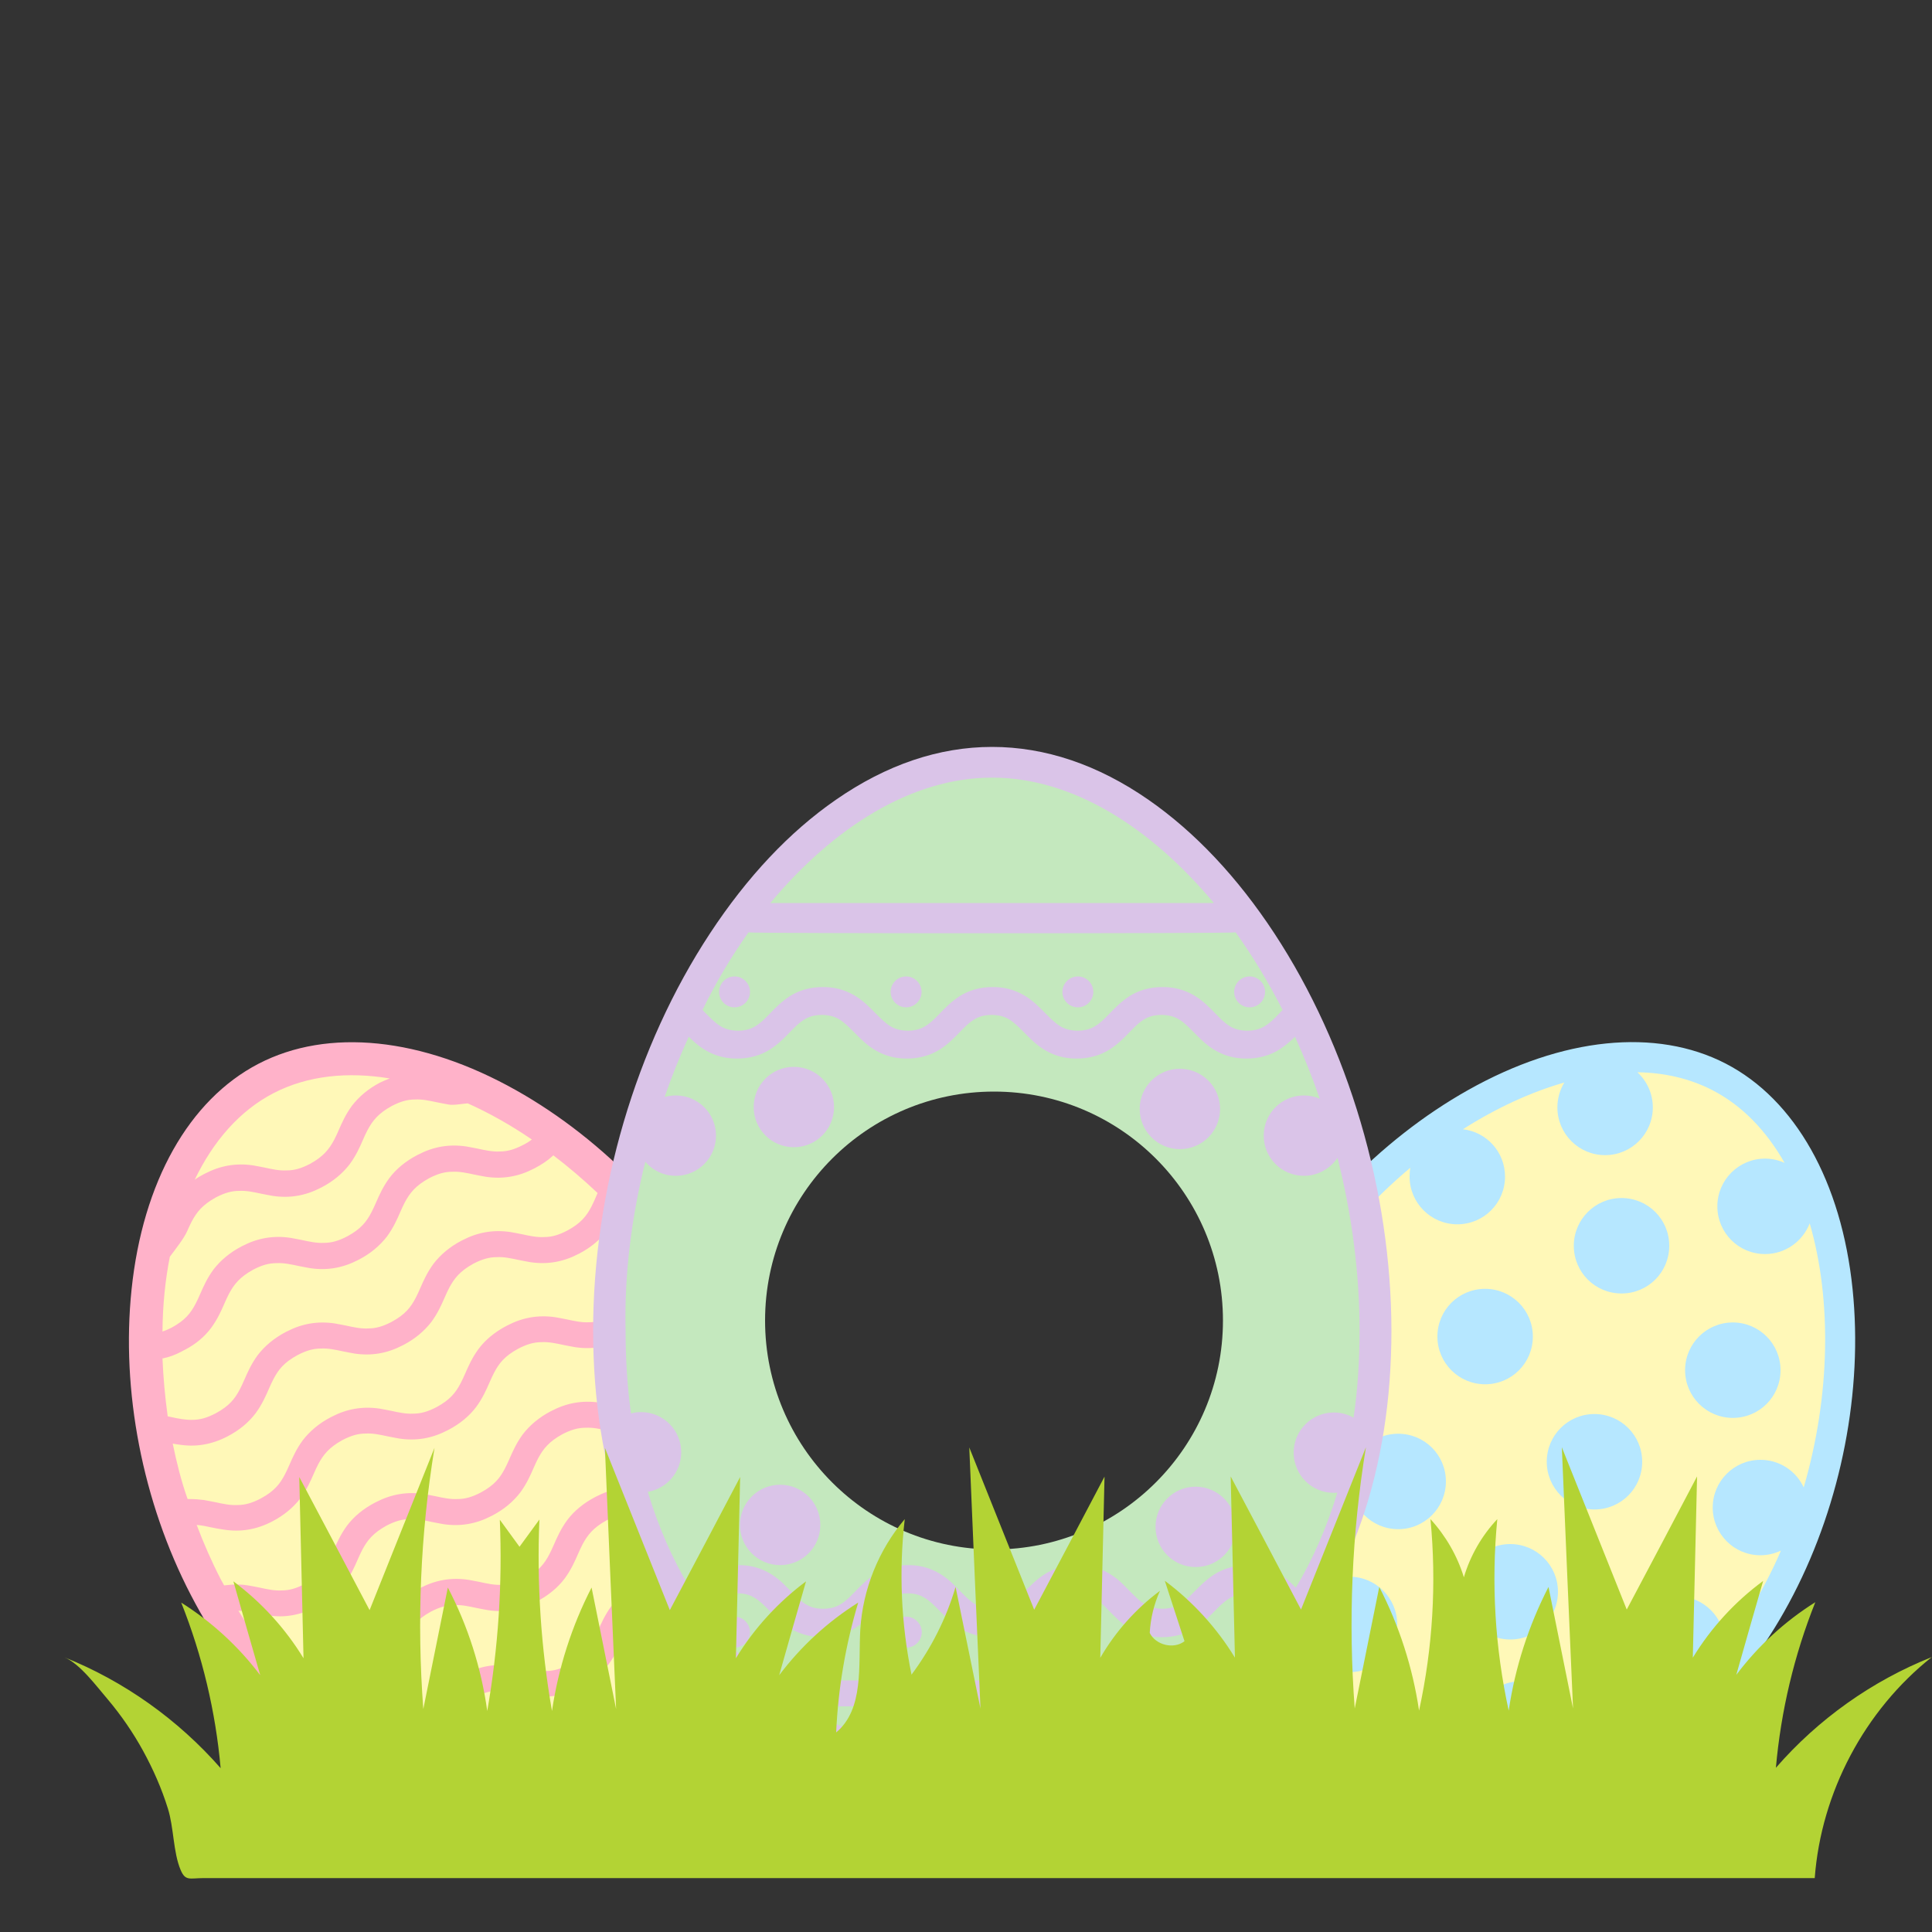
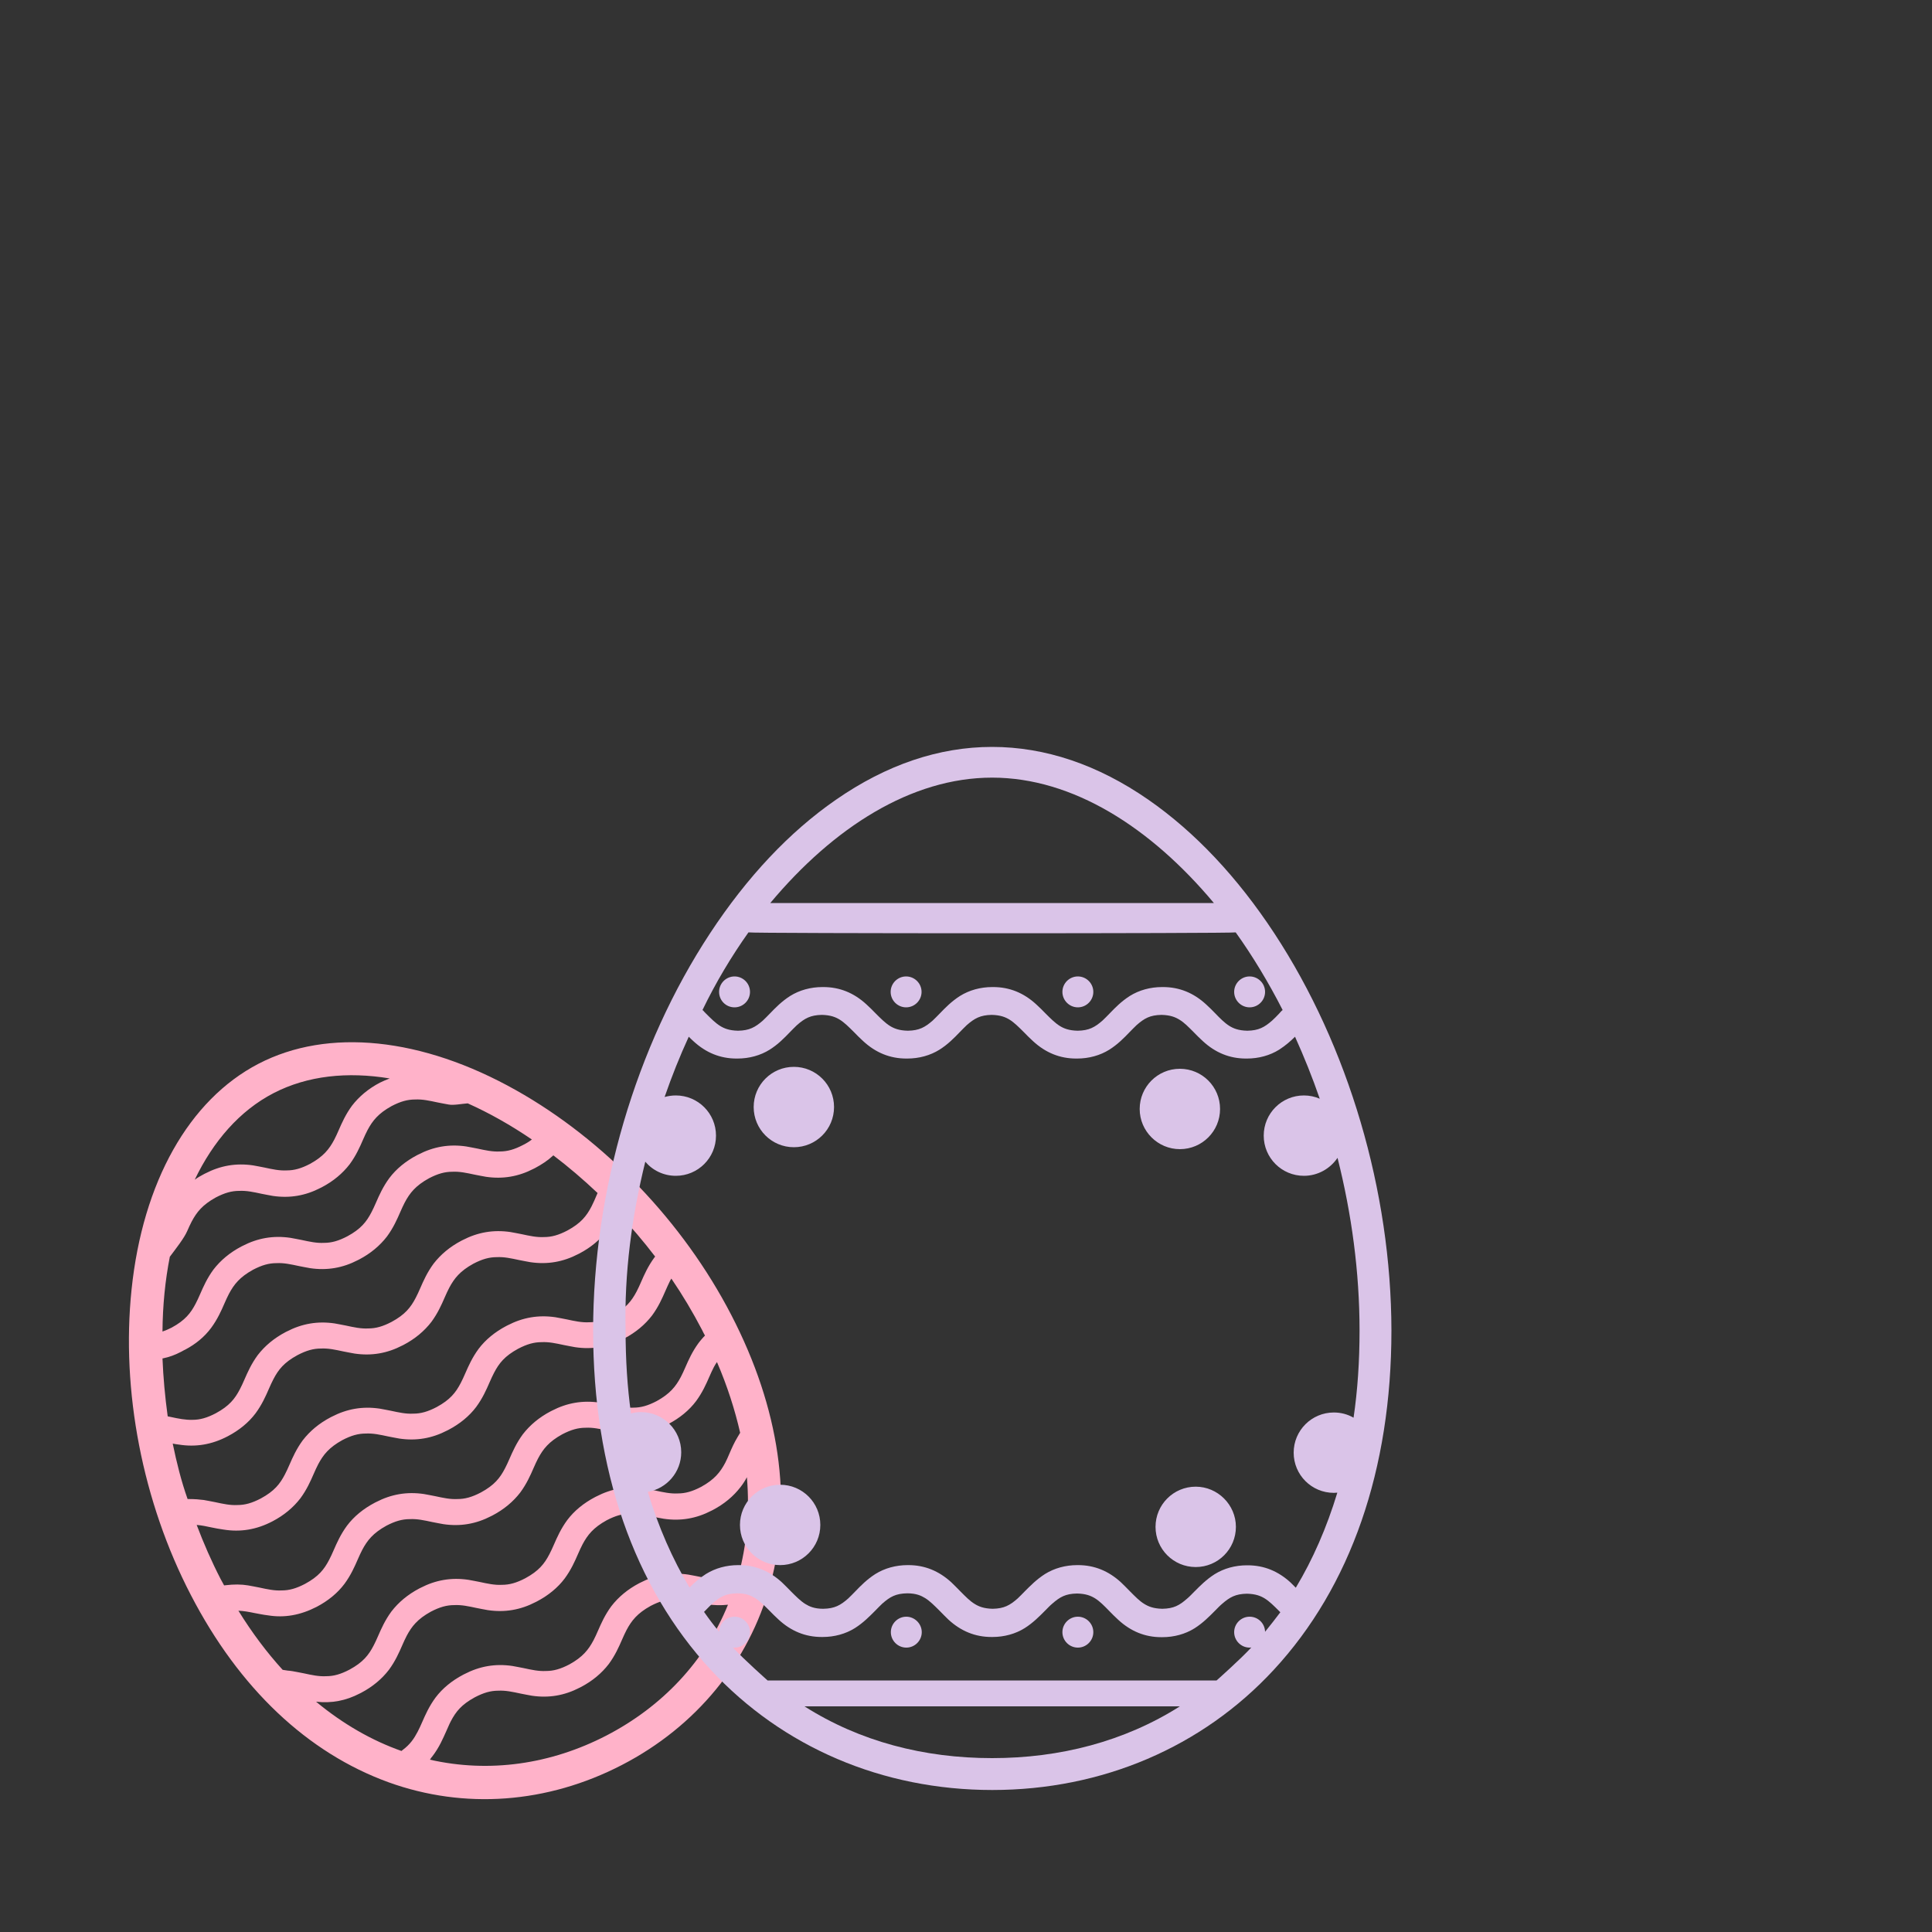
<svg xmlns="http://www.w3.org/2000/svg" version="1.1" id="Layer_1" x="0px" y="0px" width="1000px" height="1000px" viewBox="0 0 1000 1000" style="enable-background:new 0 0 1000 1000;" xml:space="preserve">
  <rect x="0" y="0" width="1000" height="1000" fill="#333333" stroke="none" />
  <style type="text/css">
	.st0{fill:#FFF8B8;}
	.st1{fill:#B6E7FF;}
	.st2{fill:#FFB2C9;}
	.st3{fill:#C4E8BE;}
	.st4{fill:#DAC4E8;}
	.st5{fill:#B3D334;}
</style>
  <g>
-     <path class="st0" d="M888.2,560c67.3,34.9,78.9,163,28.5,260.1C866.5,917,780,939.4,710.3,903.3c-69.7-36.1-101.4-119.5-51.1-216.6   S820.9,525.2,888.2,560z" />
-     <path class="st1" d="M628.3,820c11.1,40.3,38.4,73.5,76.9,93.5c38.5,19.9,81.4,23.1,120.7,8.9c41.9-15.1,77.3-48.6,102.3-96.9   c24.9-48.1,36.1-105.7,30.7-158.2c-5.7-55.6-29.7-98.2-65.7-116.8s-84.6-13.7-133.3,13.7C714,590,673.3,632.4,648.4,680.5   C623.4,728.8,616.4,777,628.3,820z M638.8,788.8c4.3,3.5,9.7,5.6,15.7,5.6c13.6,0,24.7-11,24.7-24.7s-11-24.7-24.7-24.7   c-4.9,0-9.5,1.4-13.3,3.9c3.2-18,9.5-36.9,19.1-56.3c3.4,9.6,12.5,16.6,23.3,16.6c13.6,0,24.7-11,24.7-24.7s-11-24.7-24.7-24.7   c-1.5,0-2.9,0.1-4.3,0.4c14.5-21.1,31.9-40,50.7-55.8c-0.3,1.5-0.4,3-0.4,4.6c0,13.6,11,24.7,24.7,24.7s24.7-11,24.7-24.7   c0-12.7-9.5-23.1-21.8-24.5c17.3-11,35.1-19.2,52.5-24.2c-2.3,3.8-3.6,8.2-3.6,12.9c0,13.6,11,24.7,24.7,24.7   c13.6,0,24.7-11,24.7-24.7c0-7.2-3.1-13.7-8-18.2c13.9,0.2,27.1,3.2,38.9,9.3c15.5,8,27.9,21.1,37.3,37.6   c-3.1-1.4-6.5-2.2-10.1-2.2c-13.6,0-24.7,11-24.7,24.7s11,24.7,24.7,24.7c10.5,0,19.5-6.6,23.1-15.9c11.5,39.6,10.7,89.3-3.1,136.7   c-3.9-8.5-12.5-14.3-22.4-14.3c-13.6,0-24.7,11-24.7,24.7c0,13.6,11,24.7,24.7,24.7c3.8,0,7.4-0.9,10.6-2.4   c-2.3,5.4-4.8,10.6-7.5,15.8c-6.6,12.7-13.8,24.1-21.6,34.2c0-0.6,0.1-1.1,0.1-1.7c0-13.6-11-24.7-24.7-24.7s-24.7,11-24.7,24.7   c0,13.6,11,24.7,24.7,24.7c1.5,0,2.9-0.1,4.3-0.4c-20.7,19.6-43.9,31.7-67.6,37.1c4.4-4.5,7.1-10.6,7.1-17.4   c0-13.6-11-24.7-24.7-24.7c-13.6,0-24.7,11-24.7,24.7c0,8.5,4.3,16.1,11,20.5c-20.8-0.4-41.5-5.8-60.9-15.9   C670.2,877.8,642.3,838.2,638.8,788.8z M814.6,644.8c0-13.6,11-24.7,24.7-24.7s24.7,11,24.7,24.7s-11,24.7-24.7,24.7   S814.6,658.5,814.6,644.8z M768.7,667.1c13.6,0,24.7,11,24.7,24.7s-11,24.7-24.7,24.7c-13.6,0-24.7-11-24.7-24.7   S755,667.1,768.7,667.1z M896.9,684.5c13.6,0,24.7,11,24.7,24.7s-11,24.7-24.7,24.7c-13.6,0-24.7-11-24.7-24.7   S883.3,684.5,896.9,684.5z M825.3,731.9c13.6,0,24.7,11,24.7,24.7s-11,24.7-24.7,24.7c-13.6,0-24.7-11-24.7-24.7   S811.6,731.9,825.3,731.9z M699,766.8c0-13.6,11-24.7,24.7-24.7s24.7,11,24.7,24.7c0,13.6-11,24.7-24.7,24.7S699,780.4,699,766.8z    M781.7,799.2c13.6,0,24.7,11,24.7,24.7s-11,24.7-24.7,24.7c-13.6,0-24.7-11-24.7-24.7S768.1,799.2,781.7,799.2z M698.5,816.1   c13.6,0,24.7,11,24.7,24.7s-11,24.7-24.7,24.7c-13.6,0-24.7-11-24.7-24.7S684.9,816.1,698.5,816.1z" />
-     <path class="st0" d="M367.8,687.1c50.3,97.1,18.6,180.5-51.1,216.6s-156.2,13.8-206.4-83.1C60,723.4,71.6,595.3,138.8,560.4   C206.1,525.5,317.5,590,367.8,687.1z" />
    <path class="st2" d="M267.1,564.3c-48.7-27.4-97.3-32.4-133.3-13.7s-59.9,61.2-65.7,116.8c-5.5,52.4,5.7,110.1,30.7,158.2   c25,48.3,60.4,81.7,102.3,96.9c39.3,14.2,82.2,11,120.7-8.9s65.8-53.2,76.9-93.5c11.8-43,4.8-91.2-20.2-139.5   C353.6,632.5,313,590.1,267.1,564.3z M141.6,565.8c17.6-9.1,38.3-11.2,60.1-7.6c-1.8,0.7-3.5,1.4-5.1,2.2   c-5.9,3.1-10.7,7.1-14.4,11.9c-3.3,4.5-5.2,8.8-6.9,12.7c-0.8,1.8-1.5,3.4-2.3,4.9c-2.6,4.9-5.6,8.7-12.5,12.5   c-4.6,2.4-8.2,3.4-12.1,3.4c-3.8,0.2-7.4-0.6-11.6-1.5c-1.8-0.4-3.8-0.7-5.8-1.1c-8.8-1.3-16.9,0.1-24.8,4.2l-0.6,0.3   c-1.7,0.9-3.3,1.8-4.8,2.9C110.3,590.8,124,574.9,141.6,565.8z M87.9,650.5c3.2-4.3,7.4-9.6,9-13.3c0.8-1.8,1.5-3.4,2.3-4.9   c2.6-4.9,5.6-8.7,12.5-12.5c4.6-2.4,8.2-3.4,12.1-3.4c3.8-0.2,7.4,0.6,11.6,1.5c1.8,0.4,3.8,0.7,5.8,1.1c8.8,1.3,16.9-0.1,24.8-4.2   l0.6-0.3c5.9-3.1,10.7-7.1,14.4-11.9c3.3-4.5,5.2-8.8,6.9-12.7c0.8-1.8,1.5-3.4,2.3-4.9c2.6-4.9,5.6-8.7,12.5-12.5   c4.6-2.4,8.2-3.4,12.1-3.4c3.8-0.2,7.4,0.6,11.6,1.5c1.8,0.4,3.8,0.7,5.8,1.1c2.6,0.5,6.9-0.4,9.9-0.6c11.2,5,22.3,11.3,33.2,18.7   c-1.3,1-2.7,1.9-4.5,2.8c-4.6,2.4-8.2,3.4-12.1,3.4c-3.8,0.2-7.4-0.6-11.6-1.5c-1.8-0.4-3.8-0.7-5.8-1.1   c-8.8-1.3-16.9,0.1-24.8,4.2l-0.6,0.3c-5.9,3.1-10.8,7.1-14.4,11.9c-3.3,4.5-5.2,8.8-6.9,12.7c-0.8,1.8-1.5,3.4-2.3,4.9   c-2.6,5-5.5,8.7-12.5,12.5c-4.6,2.4-8.2,3.4-12.1,3.4c-3.8,0.2-7.4-0.6-11.6-1.5c-1.8-0.4-3.8-0.7-5.8-1.1   c-8.8-1.3-16.9,0.1-24.8,4.2l-0.6,0.3c-5.9,3.1-10.7,7.1-14.4,11.9c-3.3,4.5-5.2,8.8-6.9,12.7c-0.8,1.8-1.5,3.4-2.3,4.9   c-2.6,5-5.5,8.7-12.5,12.5c-1.6,0.8-3.2,1.5-4.7,2C84.2,675.7,85.5,662.7,87.9,650.5z M84.1,703.1h0.2c3.4-0.7,6.3-1.8,9.2-3.3   c0.5-0.2,0.9-0.5,1.3-0.7c0.3-0.2,1-0.5,1-0.5c5.5-2.9,10-6.6,13.5-11.3c3.3-4.5,5.2-8.8,6.9-12.7c0.8-1.8,1.5-3.4,2.3-4.9   c2.6-4.9,5.6-8.7,12.5-12.5c4.6-2.4,8.2-3.4,12.1-3.4c3.8-0.2,7.4,0.6,11.6,1.5c1.8,0.4,3.8,0.7,5.8,1.1c8.8,1.3,16.9-0.1,24.8-4.2   l0.6-0.3c5.9-3.1,10.7-7.1,14.4-11.9c3.3-4.5,5.2-8.8,6.9-12.7c0.8-1.8,1.5-3.4,2.3-4.9c2.6-4.9,5.6-8.7,12.5-12.5   c4.6-2.4,8.2-3.4,12.1-3.4c3.8-0.2,7.4,0.6,11.6,1.5c1.8,0.4,3.8,0.7,5.8,1.1c8.8,1.3,16.9-0.1,24.8-4.2l0.6-0.3   c3.4-1.8,6.6-3.9,9.3-6.4l0.2-0.2c7.9,6,15.5,12.5,22.9,19.5l-0.3,0.7c-0.9,2.2-1.9,4.4-2.8,6.2c-2.6,5-5.5,8.7-12.5,12.5   c-4.6,2.4-8.2,3.4-12.1,3.4c-3.8,0.2-7.4-0.6-11.6-1.5c-1.8-0.4-3.8-0.7-5.8-1.1c-8.8-1.3-16.9,0.1-24.8,4.2l-0.6,0.3   c-5.9,3.1-10.7,7.1-14.4,11.9c-3.3,4.5-5.2,8.8-6.9,12.7c-0.8,1.8-1.5,3.4-2.3,4.9c-2.6,5-5.5,8.7-12.5,12.5   c-4.6,2.4-8.2,3.4-12.1,3.4c-3.8,0.2-7.4-0.6-11.6-1.5c-1.8-0.4-3.8-0.7-5.8-1.1c-8.8-1.3-16.9,0.1-24.8,4.2l-0.6,0.3   c-5.9,3.1-10.7,7.1-14.4,11.9c-3.3,4.5-5.2,8.8-6.9,12.7c-0.8,1.8-1.5,3.4-2.3,4.9c-2.6,5-5.5,8.7-12.5,12.5   c-4.6,2.4-8.2,3.4-12.1,3.4c-3.6,0.1-7.2-0.6-11.3-1.5l-1.5-0.3C85.4,722.9,84.5,712.9,84.1,703.1z M89.4,747.2   c1,0.2,2.1,0.4,3.1,0.5c8.7,1.4,17,0.1,25.4-4.3c5.9-3.1,10.8-7.1,14.4-11.9c3.3-4.5,5.2-8.8,6.9-12.7c0.8-1.8,1.5-3.4,2.3-4.9   c2.6-5,5.5-8.7,12.5-12.5c4.6-2.4,8.2-3.4,12.1-3.4c3.8-0.2,7.4,0.6,11.6,1.5c1.8,0.4,3.8,0.7,5.8,1.1c8.8,1.3,16.9-0.1,24.8-4.2   l0.6-0.3c5.9-3.1,10.7-7.1,14.4-11.9c3.3-4.5,5.2-8.8,6.9-12.7c0.8-1.8,1.5-3.4,2.3-4.9c2.6-4.9,5.6-8.7,12.5-12.5   c4.6-2.4,8.2-3.4,12.1-3.4c3.8-0.2,7.4,0.6,11.6,1.5c1.8,0.4,3.8,0.7,5.8,1.1c8.8,1.3,16.9-0.1,24.8-4.2l0.6-0.3   c5.9-3.1,10.7-7.1,14.4-11.9c2.4-3.1,4-6.4,5.4-9.3c6.8,7.2,13.3,14.8,19.4,22.8l-0.4,0.5c-3.3,4.5-5.2,8.8-6.9,12.7   c-0.8,1.8-1.5,3.4-2.3,4.9c-2.6,4.9-5.6,8.7-12.5,12.5c-4.6,2.4-8.2,3.4-12.1,3.4c-3.8,0.2-7.4-0.6-11.6-1.5   c-1.8-0.4-3.8-0.7-5.8-1.1c-8.8-1.3-16.9,0.1-24.8,4.2l-0.6,0.3c-5.9,3.1-10.8,7.1-14.4,11.9c-3.3,4.5-5.2,8.8-6.9,12.7   c-0.8,1.8-1.5,3.4-2.3,4.9c-2.6,5-5.5,8.7-12.5,12.5c-4.6,2.4-8.2,3.4-12.1,3.4c-3.8,0.2-7.4-0.6-11.6-1.5   c-1.8-0.4-3.8-0.7-5.8-1.1c-8.8-1.3-16.9,0.1-24.8,4.2l-0.6,0.3c-5.9,3.1-10.7,7.1-14.4,11.9c-3.3,4.5-5.2,8.8-6.9,12.7   c-0.8,1.8-1.5,3.4-2.3,4.9c-2.6,5-5.5,8.7-12.5,12.5c-4.6,2.4-8.2,3.4-12.1,3.4c-3.8,0.2-7.4-0.6-11.6-1.5   c-1.8-0.4-3.8-0.7-5.8-1.1c-2.3-0.3-4.7-0.5-7.7-0.5h-0.7C93.8,766.6,91.4,756.9,89.4,747.2z M313.9,898.3   c-28.8,14.9-60.6,19.5-91.4,12.5c0.2-0.2,0.4-0.4,0.5-0.7c0.2-0.3,0.4-0.6,0.7-0.9c3.7-4.8,5.6-9.4,7.4-13.4   c0.8-1.7,1.4-3.3,2.2-4.8c2.6-5,5.5-8.7,12.5-12.5c4.6-2.4,8.2-3.4,12.1-3.4c3.8-0.2,7.4,0.6,11.6,1.5c1.8,0.4,3.8,0.7,5.8,1.1   c8.8,1.3,16.9-0.1,24.8-4.2l0.6-0.3c5.9-3.1,10.7-7.1,14.4-11.9c3.3-4.5,5.2-8.8,6.9-12.7c0.8-1.8,1.5-3.4,2.3-4.9   c2.6-4.9,5.6-8.7,12.5-12.5c4.6-2.4,8.2-3.4,12.1-3.4c3.8-0.2,7.4,0.6,11.6,1.5c1.8,0.4,3.8,0.7,5.8,1.1c3.3,0.5,6.9,0.6,10.5,0.2   C364.9,859.9,342.8,883.3,313.9,898.3z M382.1,815.8l-1.5,0.5c-2.7,0.8-5,1.2-7,1.3c-3.8,0.2-7.4-0.6-11.6-1.5   c-1.8-0.4-3.8-0.7-5.8-1.1c-8.8-1.3-16.9,0.1-24.8,4.2l-0.6,0.3c-5.9,3.1-10.7,7.1-14.4,11.9c-3.3,4.5-5.2,8.8-6.9,12.7   c-0.8,1.8-1.5,3.4-2.3,4.9c-2.6,4.9-5.6,8.7-12.5,12.5c-4.6,2.4-8.2,3.4-12.1,3.4c-3.8,0.2-7.4-0.6-11.6-1.5   c-1.8-0.4-3.8-0.7-5.8-1.1c-8.8-1.3-16.9,0.1-24.8,4.2l-0.6,0.3c-5.9,3.1-10.8,7.1-14.4,11.9c-3.3,4.5-5.2,8.8-6.9,12.7   c-0.8,1.8-1.5,3.4-2.3,4.9c-1.9,3.6-3.9,6.6-7.8,9.5l-0.6,0.5c-15.3-5.4-30.2-13.9-44.2-25.5c8.1,0.9,15.4-0.5,22.7-4.3l0.6-0.3   c5.9-3.1,10.7-7.1,14.4-11.9c3.3-4.5,5.2-8.8,6.9-12.7c0.8-1.8,1.5-3.4,2.3-4.9c2.6-4.9,5.6-8.7,12.5-12.5   c4.6-2.4,8.2-3.4,12.1-3.4c3.8-0.2,7.4,0.6,11.6,1.5c1.8,0.4,3.8,0.7,5.8,1.1c8.8,1.3,16.9-0.1,24.8-4.2l0.6-0.3   c5.9-3.1,10.8-7.1,14.4-11.9c3.3-4.5,5.2-8.8,6.9-12.7c0.8-1.8,1.5-3.4,2.3-4.9c2.6-4.9,5.6-8.7,12.5-12.5   c4.6-2.4,8.2-3.4,12.1-3.4c3.8-0.2,7.4,0.6,11.6,1.5c1.8,0.4,3.8,0.7,5.8,1.1c8.8,1.3,16.9-0.1,24.8-4.2l0.6-0.3   c5.9-3.1,10.7-7.1,14.4-11.9c1.4-1.8,2.4-3.4,3.3-5.1C388.1,782.8,386.5,800,382.1,815.8z M383.1,741.6l-1.2,2   c-1.9,3.1-3.2,6.1-4.4,8.9c-0.7,1.7-1.4,3.2-2.1,4.6c-2.6,4.9-5.6,8.7-12.5,12.5c-4.6,2.4-8.2,3.4-12.1,3.4   c-3.8,0.2-7.4-0.6-11.6-1.5c-1.8-0.4-3.8-0.7-5.8-1.1c-8.8-1.3-16.9,0.1-24.8,4.2l-0.6,0.3c-5.9,3.1-10.8,7.1-14.4,11.9   c-3.3,4.5-5.2,8.8-6.9,12.7c-0.8,1.8-1.5,3.4-2.3,4.9c-2.6,5-5.5,8.7-12.5,12.5c-4.6,2.4-8.2,3.4-12.1,3.4   c-3.8,0.2-7.4-0.6-11.6-1.5c-1.8-0.4-3.8-0.7-5.8-1.1c-8.8-1.3-16.9,0.1-24.8,4.2l-0.6,0.3c-5.9,3.1-10.7,7.1-14.4,11.9   c-3.3,4.5-5.2,8.8-6.9,12.7c-0.8,1.8-1.5,3.4-2.3,4.9c-2.6,5-5.5,8.7-12.5,12.5c-4.6,2.4-8.2,3.4-12.1,3.4   c-3.8,0.2-7.4-0.6-11.6-1.5c-1.8-0.4-3.8-0.7-5.8-1.1c-0.5-0.1-0.9-0.1-1.4-0.2c-0.3,0-0.7-0.1-1.1-0.1l-2.6-0.4   c-8.1-8.9-15.8-19.1-22.9-30.6c2.7,0.1,5.4,0.6,8.3,1.2c2.2,0.4,4.5,0.9,7,1.2c8.6,1.4,16.8-0.1,25.2-4.4   c5.9-3.1,10.8-7.1,14.4-11.9c3.3-4.5,5.2-8.8,6.9-12.7c0.8-1.8,1.5-3.4,2.3-4.9c2.6-4.9,5.6-8.7,12.5-12.5   c4.6-2.4,8.2-3.4,12.1-3.4c3.8-0.2,7.4,0.6,11.6,1.5c1.8,0.4,3.8,0.7,5.8,1.1c8.8,1.3,16.9-0.1,24.8-4.2l0.6-0.3   c5.9-3.1,10.7-7.1,14.4-11.9c3.3-4.5,5.2-8.8,6.9-12.7c0.8-1.8,1.5-3.4,2.3-4.9c2.6-4.9,5.6-8.7,12.5-12.5   c4.6-2.4,8.2-3.4,12.1-3.4c3.8-0.2,7.4,0.6,11.6,1.5c1.8,0.4,3.8,0.7,5.8,1.1c8.8,1.3,16.9-0.1,24.8-4.2l0.6-0.3   c5.9-3.1,10.8-7.1,14.4-11.9c3.3-4.5,5.2-8.8,6.9-12.7c0.8-1.8,1.5-3.4,2.3-4.9c0.5-0.9,1-1.8,1.6-2.6   C376.5,717.5,380.4,729.8,383.1,741.6z M364.2,692c-0.3,0.3-0.5,0.6-0.8,0.9c-0.6,0.7-1.2,1.4-1.8,2.2c-3.3,4.5-5.2,8.8-6.9,12.7   c-0.8,1.8-1.5,3.4-2.3,4.9c-2.6,4.9-5.6,8.7-12.5,12.5c-4.6,2.4-8.2,3.4-12.1,3.4c-3.8,0.2-7.4-0.6-11.6-1.5   c-1.8-0.4-3.8-0.7-5.8-1.1c-8.8-1.3-16.9,0.1-24.8,4.2l-0.6,0.3c-5.9,3.1-10.7,7.1-14.4,11.9c-3.3,4.5-5.2,8.8-6.9,12.7   c-0.8,1.8-1.5,3.4-2.3,4.9c-2.6,5-5.5,8.7-12.5,12.5c-4.6,2.4-8.2,3.4-12.1,3.4c-3.8,0.2-7.4-0.6-11.6-1.5   c-1.8-0.4-3.8-0.7-5.8-1.1c-8.8-1.3-16.9,0.1-24.8,4.2l-0.6,0.3c-5.9,3.1-10.8,7.1-14.4,11.9c-3.3,4.5-5.2,8.8-6.9,12.7   c-0.8,1.8-1.5,3.4-2.3,4.9c-2.6,5-5.5,8.7-12.5,12.5c-4.6,2.4-8.2,3.4-12.1,3.4c-3.8,0.2-7.4-0.6-11.6-1.5   c-1.8-0.4-3.8-0.7-5.8-1.1c-3.5-0.6-7.4-0.6-11.5-0.1l-0.9,0.1c-0.6-1.1-1.2-2.2-1.8-3.3c-4.7-9.1-8.8-18.5-12.4-28   c2.5,0.2,5,0.7,7.7,1.3c1.9,0.4,4,0.8,6.2,1.1c8.7,1.4,17,0.1,25.4-4.3c5.9-3.1,10.7-7.1,14.4-11.9c3.3-4.5,5.2-8.8,6.9-12.7   c0.8-1.8,1.5-3.4,2.3-4.9c2.6-4.9,5.6-8.7,12.5-12.5c4.6-2.4,8.2-3.4,12.1-3.4c3.8-0.2,7.4,0.6,11.6,1.5c1.8,0.4,3.8,0.7,5.8,1.1   c8.8,1.3,16.9-0.1,24.8-4.2l0.6-0.3c5.9-3.1,10.8-7.1,14.4-11.9c3.3-4.5,5.2-8.8,6.9-12.7c0.8-1.8,1.5-3.4,2.3-4.9   c2.6-5,5.5-8.7,12.5-12.5c4.6-2.4,8.2-3.4,12.1-3.4c3.8-0.2,7.4,0.6,11.6,1.5c1.8,0.4,3.8,0.7,5.8,1.1c8.8,1.3,16.9-0.1,24.8-4.2   l0.6-0.3c5.9-3.1,10.7-7.1,14.4-11.9c3.3-4.5,5.2-8.8,6.9-12.7c0.8-1.8,1.5-3.4,2.3-5c0.2-0.3,0.3-0.7,0.5-0.9   c0.1-0.2,0.2-0.3,0.3-0.5c5.8,8.5,11.1,17.4,15.9,26.6c0.5,1,0.9,1.9,1.5,2.9L364.2,692z" />
-     <path class="st3" d="M514.4,397.4c-101.6,0-194.4,145.5-194.4,292s89.3,226.4,194.5,226.4s194.4-79.9,194.4-226.4   S616.2,397.4,514.4,397.4z M514.5,802C449,802,396,748.9,396,683.5S449,565,514.5,565S633,618.1,633,683.5S579.9,802,514.5,802z" />
    <path class="st4" d="M659.6,483.1c-19.2-29.2-41.1-52.4-65.1-69.1c-26.2-18.2-53.5-27.4-81-27.4s-54.7,9.2-80.9,27.4   c-24,16.6-45.9,39.9-65.1,69.1C329,541.6,307,616.6,307,688.7c0,71.9,21.1,132.6,60.9,175.6c37.2,40.1,88.9,62.2,145.7,62.2   s108.6-22.1,145.7-62.2c39.8-43,60.9-103.7,60.9-175.6C720.1,616.6,698,541.6,659.6,483.1z M513.5,402.5   c41.8,0,82.1,25.8,114.8,64.9H398.7C431.4,428.3,471.7,402.5,513.5,402.5z M387.4,482.6c0.9,0.6,251.3,0.6,252.2,0   c8.8,12.3,17,25.9,24.3,40.2c-0.2,0.1-0.3,0.2-0.4,0.3c-0.4,0.4-0.9,0.9-1.3,1.4c-1.3,1.4-2.5,2.6-3.7,3.7c-4,3.5-7,5.2-12.9,5.3   c-4.6-0.1-7.2-1.2-9.3-2.5c-2.4-1.5-4.7-3.8-7.3-6.5c-1.4-1.5-3-3-4.7-4.6c-6.5-6-13.9-9-22.3-9h-0.5c-6.1,0-11.9,1.6-16.7,4.6   c-4.4,2.8-7.6,6.1-10.4,9c-1.3,1.3-2.5,2.6-3.7,3.7c-4,3.5-7,5.2-12.9,5.3c-4.6-0.1-7.2-1.2-9.3-2.5c-2.4-1.5-4.7-3.8-7.4-6.5   c-1.4-1.5-3-3-4.7-4.6c-6.5-6-13.9-9-22.3-9h-0.5c-6.1,0-11.9,1.6-16.7,4.6c-4.4,2.8-7.6,6.1-10.4,9c-1.3,1.3-2.5,2.6-3.7,3.7   c-4,3.5-7,5.2-12.9,5.3c-4.6-0.1-7.2-1.2-9.3-2.5c-2.4-1.5-4.7-3.8-7.4-6.5c-1.4-1.5-3-3-4.7-4.6c-6.5-6-13.9-9-22.3-9h-0.5   c-6.1,0-11.9,1.6-16.7,4.6c-4.4,2.8-7.6,6.1-10.4,9c-1.3,1.3-2.5,2.6-3.7,3.7c-4,3.5-7,5.2-12.9,5.3c-4.6-0.1-7.2-1.2-9.3-2.5   c-2.4-1.5-4.7-3.8-7.4-6.5c-0.4-0.4-0.9-0.9-1.3-1.4c-0.1-0.1-0.3-0.2-0.4-0.3C370.5,508.5,378.6,495,387.4,482.6z M334,601.3   c3.8,4.5,9.5,7.3,15.8,7.3c11.5,0,20.8-9.3,20.8-20.8s-9.3-20.8-20.8-20.8c-2,0-4,0.3-5.8,0.8c3.7-10.7,7.9-21.2,12.5-31.2   c0.7,0.7,1.5,1.5,2.4,2.3c6.5,6,13.9,9,22.3,9h0.5c6.1,0,11.9-1.6,16.7-4.6c4.4-2.8,7.6-6.1,10.4-9c1.3-1.3,2.5-2.6,3.7-3.7   c4-3.5,7-5.2,12.9-5.3c4.6,0.1,7.2,1.2,9.3,2.5c2.4,1.5,4.7,3.8,7.4,6.5c1.4,1.5,3,3,4.7,4.6c6.5,6,13.9,9,22.3,9h0.5   c6.1,0,11.9-1.6,16.7-4.6c4.4-2.8,7.6-6.1,10.4-9c1.3-1.3,2.5-2.6,3.7-3.7c4-3.5,7-5.2,12.9-5.3c4.6,0.1,7.2,1.2,9.3,2.5   c2.4,1.5,4.7,3.8,7.4,6.5c1.4,1.5,3,3,4.7,4.6c6.5,6,13.9,9,22.3,9h0.5c6.1,0,11.9-1.6,16.7-4.6c4.4-2.8,7.6-6.1,10.4-9   c1.3-1.3,2.5-2.6,3.7-3.7c4-3.5,6.9-5.2,12.9-5.3c4.6,0.1,7.2,1.2,9.3,2.5c2.5,1.5,4.7,3.8,7.4,6.5c1.4,1.5,3,3,4.7,4.6   c6.5,6,13.9,9,22.3,9h0.5c6.1,0,11.9-1.6,16.7-4.6c3.4-2.2,6.1-4.6,8.2-6.7c4.7,10.4,9,21.1,12.8,32.1c-2.5-1.1-5.3-1.7-8.2-1.7   c-11.5,0-20.8,9.3-20.8,20.8s9.3,20.8,20.8,20.8c7.2,0,13.6-3.7,17.4-9.3c7.3,28.9,11.4,59.1,11.4,89.4c0,15.8-1,30.9-3.1,45.1   c-3.1-1.8-6.6-2.7-10.2-2.7c-11.5,0-20.8,9.3-20.8,20.8s9.3,20.8,20.8,20.8c0.6,0,1.2-0.1,1.8-0.1c-5.5,18.1-12.7,34.6-21.5,49.2   c-0.7-0.7-1.7-1.7-2.6-2.6c-6.5-6-13.9-9-22.3-9h-0.4c-6.1,0-11.9,1.6-16.7,4.6c-4.4,2.8-7.6,6.1-10.5,9c-1.3,1.3-2.5,2.6-3.7,3.6   c-4,3.5-6.9,5.2-12.9,5.3c-4.6-0.1-7.2-1.2-9.3-2.5c-2.5-1.5-4.7-3.8-7.4-6.5c-1.4-1.5-3-3-4.6-4.6c-6.5-6-13.9-9-22.3-9h-0.4   c-6.1,0-11.9,1.6-16.7,4.6c-4.4,2.8-7.6,6.1-10.5,9c-1.3,1.3-2.5,2.6-3.7,3.7c-4,3.5-7,5.2-12.9,5.3c-4.6-0.1-7.2-1.2-9.3-2.5   c-2.5-1.5-4.7-3.8-7.4-6.5c-1.4-1.5-3-3-4.6-4.6c-6.5-6-13.9-9-22.3-9h-0.4c-6.1,0-11.9,1.6-16.7,4.6c-4.4,2.8-7.6,6.1-10.4,9   c-1.3,1.3-2.5,2.6-3.7,3.7c-4,3.5-7,5.2-12.9,5.3c-4.6,0-7.2-1.2-9.3-2.5c-2.4-1.5-4.7-3.8-7.4-6.5c-1.4-1.5-3-3-4.6-4.6   c-6.5-6-13.9-9-22.3-9h-0.4c-6.1,0-11.9,1.6-16.7,4.6c-3.5,2.2-6.1,4.6-8.5,7c-8.8-14.7-16.1-31.3-21.6-49.5   c9.8-1.7,17.3-10.2,17.3-20.5c0-11.5-9.3-20.8-20.8-20.8c-1.8,0-3.5,0.2-5.2,0.7c-1.9-13.6-2.8-28-2.8-43.1   C323.1,659.1,327,629.6,334,601.3z M513.5,910c-35.2,0-68.5-8.6-97.1-26.8h194.3C582,901.4,548.6,910,513.5,910z M654.8,844.6   c-0.1-4.3-3.6-7.8-8-7.8s-8,3.6-8,8s3.6,8,8,8c0.3,0,0.6,0,0.9-0.1c-5.7,6.2-18,17.1-18,17.1H397.3c0,0-12.3-10.9-18-17.1   c0.3,0.1,0.6,0.1,0.9,0.1c4.4,0,8-3.6,8-8s-3.6-8-8-8s-7.9,3.5-8,7.8c-2.7-3.3-5.3-6.7-7.8-10.3c0.1-0.1,0.2-0.1,0.2-0.2l0.4-0.4   c1.3-1.3,2.5-2.6,3.7-3.7c4-3.5,6.9-5.2,12.9-5.3c4.6,0,7.2,1.2,9.3,2.5c2.4,1.5,4.7,3.8,7.4,6.5c1.4,1.5,3,3,4.7,4.6   c6.5,6,13.9,9,22.3,9h0.5c6.1,0,11.9-1.6,16.7-4.6c4.4-2.8,7.6-6.1,10.5-9c1.3-1.3,2.5-2.6,3.7-3.7c4-3.5,6.9-5.2,12.9-5.3   c4.6,0,7.2,1.2,9.3,2.5c2.4,1.5,4.7,3.8,7.4,6.5c1.4,1.5,3,3,4.6,4.6c6.5,6,13.9,9,22.3,9h0.5c6.1,0,11.9-1.6,16.7-4.6   c4.4-2.8,7.6-6.1,10.5-9c1.3-1.3,2.5-2.6,3.7-3.6c4-3.5,6.9-5.2,12.9-5.3c4.6,0.1,7.2,1.2,9.3,2.5c2.4,1.5,4.7,3.8,7.3,6.5   c1.4,1.5,3,3,4.7,4.6c6.5,6,13.9,9,22.3,9h0.5c6.1,0,11.9-1.6,16.7-4.6c4.4-2.8,7.6-6.1,10.5-9c1.3-1.3,2.5-2.6,3.7-3.6   c4-3.5,7-5.2,12.9-5.3c4.6,0.1,7.2,1.2,9.3,2.5c2.4,1.5,4.7,3.8,7.4,6.5l0.4,0.4c0.1,0.1,0.2,0.2,0.2,0.2   C660.2,837.8,657.5,841.3,654.8,844.6z M549.9,513.4c0-4.4,3.6-8,8-8s8,3.6,8,8c0,4.4-3.6,8-8,8S549.9,517.8,549.9,513.4z    M638.8,513.4c0-4.4,3.6-8,8-8s8,3.6,8,8c0,4.4-3.6,8-8,8S638.8,517.8,638.8,513.4z M372.2,513.4c0-4.4,3.6-8,8-8s8,3.6,8,8   c0,4.4-3.6,8-8,8C375.7,521.4,372.2,517.8,372.2,513.4z M461,513.4c0-4.4,3.6-8,8-8s8,3.6,8,8c0,4.4-3.6,8-8,8S461,517.8,461,513.4   z M477.1,844.8c0,4.4-3.6,8-8,8s-8-3.6-8-8s3.6-8,8-8C473.4,836.8,477.1,840.4,477.1,844.8z M565.9,844.8c0,4.4-3.6,8-8,8   s-8-3.6-8-8s3.6-8,8-8S565.9,840.4,565.9,844.8z M390.1,573c0-11.5,9.3-20.8,20.8-20.8s20.8,9.3,20.8,20.8s-9.3,20.8-20.8,20.8   S390.1,584.5,390.1,573z M639.7,790.3c0,11.5-9.3,20.8-20.8,20.8s-20.8-9.3-20.8-20.8s9.3-20.8,20.8-20.8   C630.3,769.5,639.7,778.9,639.7,790.3z M383,789.3c0-11.5,9.3-20.8,20.8-20.8s20.8,9.3,20.8,20.8s-9.3,20.8-20.8,20.8   S383,800.8,383,789.3z M589.9,574c0-11.5,9.3-20.8,20.8-20.8s20.8,9.3,20.8,20.8s-9.3,20.8-20.8,20.8   C599.3,594.8,589.9,585.5,589.9,574z" />
-     <path class="st5" d="M919.2,915c2.6-29.4,9.5-58.4,20.4-85.7c-15.8,9.9-29.7,22.7-40.9,37.6c4.6-16.2,9.2-32.4,13.9-48.6   C898,829,885.6,842.6,876.2,858c0.7-31.3,1.5-62.5,2.2-93.8c-12.1,23-24.2,45.9-36.4,68.9c-11.2-28-22.4-56-33.6-84   c1.9,45.1,3.8,90.1,5.8,135.2c-4.2-21-8.5-42-12.7-62.9c-10.3,20-17.3,41.7-20.6,64c-7.1-32.5-9.1-66-5.9-99.1   c-8,8.5-14,18.9-17.3,30.1c-3.4-11.1-9.4-21.5-17.3-30.1c3.2,33.1,1.2,66.6-5.9,99.1c-3.3-22.3-10.3-44-20.6-64   c-4.2,21-8.5,42-12.7,62.9c-3.4-45.1-1.5-90.6,5.8-135.2c-11.2,28-22.4,56-33.6,84c-12.1-23-24.2-45.9-36.4-68.9   c0.7,31.3,1.5,62.5,2.2,93.8c-9.4-15.4-21.8-29-36.3-39.8c3.4,10.4,6.8,20.9,10.2,31.3c-5.6,4.3-14.9,2-18-4.3   c0.4-7.5,2.2-14.9,5.3-21.8c-12.5,9.3-23.1,21.2-30.9,34.7c0.7-31.3,1.5-62.6,2.2-93.8c-12.1,23-24.2,45.9-36.4,68.9   c-11.2-28-22.4-56-33.6-84c1.9,45.1,3.8,90.1,5.8,135.2c-4.3-21-8.6-42-12.9-63c-4.8,16.3-12.6,31.7-22.8,45.4   c-5.4-26.4-6.6-53.7-3.5-80.5c-13.5,15.9-21.7,36.2-23,57c-1.1,18.9,2,41.3-12.5,53.4c1-22.8,4.9-45.4,11.4-67.2   c-15.8,9.9-29.7,22.7-40.9,37.6c4.6-16.2,9.2-32.4,13.9-48.6c-14.5,10.8-26.9,24.4-36.3,39.8c0.7-31.3,1.5-62.5,2.2-93.8   c-12.1,23-24.2,45.9-36.4,68.9c-11.2-28-22.4-56-33.6-84c1.9,45.1,3.8,90.1,5.8,135.2c-4.2-21-8.5-42-12.7-62.9   c-10.3,20-17.2,41.7-20.5,63.9c-5.7-32.7-7.9-66-6.5-99.1c-3.4,4.7-6.9,9.4-10.3,14.1c-3.4-4.7-6.8-9.3-10.2-14   c1.4,33.1-0.8,66.4-6.5,99c-3.1-22.3-10-44-20.4-63.9c-4.2,21-8.5,42-12.7,62.9c-3.4-45.1-1.5-90.6,5.8-135.2   c-11.2,28-22.4,56-33.6,84c-12.1-23-24.2-45.9-36.4-68.9c0.7,31.3,1.5,62.5,2.2,93.8c-9.4-15.4-21.8-29-36.3-39.8   c4.6,16.2,9.2,32.4,13.9,48.6c-11.2-14.9-25.2-27.7-40.9-37.6c10.9,27.4,17.8,56.4,20.4,85.7c-22-25.1-49.9-45-80.9-57.4   c8.1,3.3,16.8,15.2,22.4,21.7c7,8.3,13.2,17.3,18.4,26.8c5.2,9.5,9.6,19.5,12.8,29.8c3.1,9.8,2.7,22.6,6.6,31.8   c2.5,5.9,4.7,4.2,11.9,4.2c7.2,0,14.3,0,21.5,0c13.8,0,27.6,0,41.4,0c27.6,0,55.1,0,82.7,0c110.3,0,220.6,0,330.9,0   s220.6,0,330.9,0c8.8,0,17.6,0,26.5,0c3.3-44.3,25.8-86.8,60.6-114.4C969,870,941.1,889.8,919.2,915z" />
  </g>
</svg>